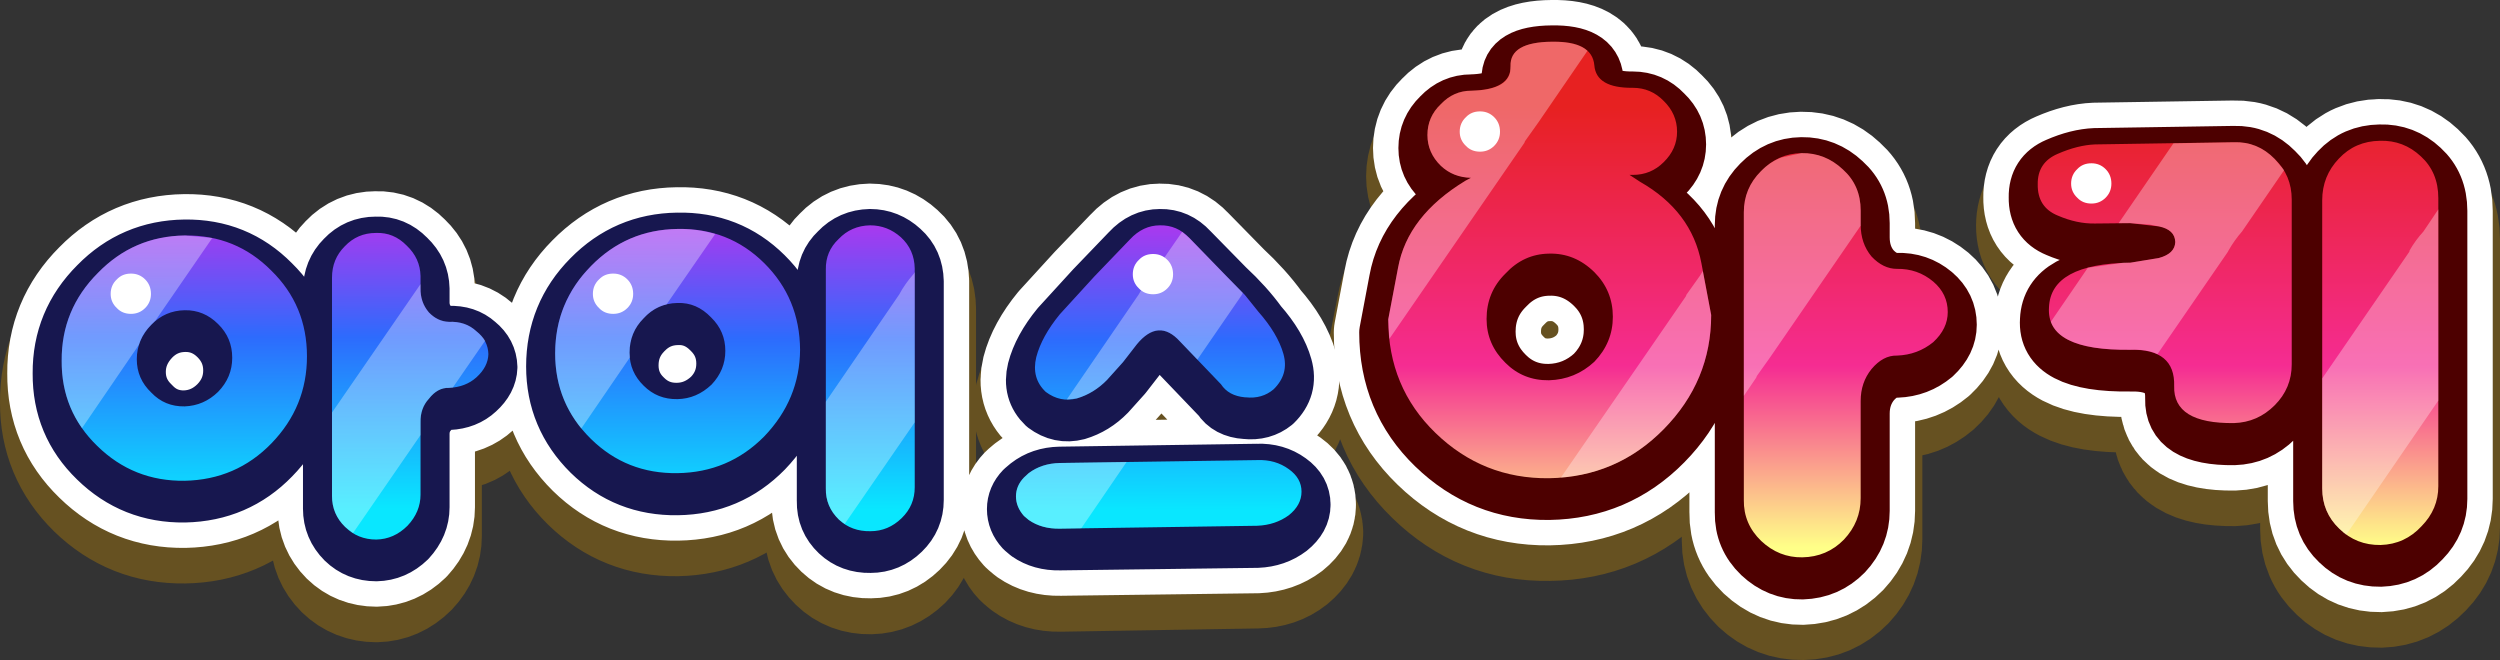
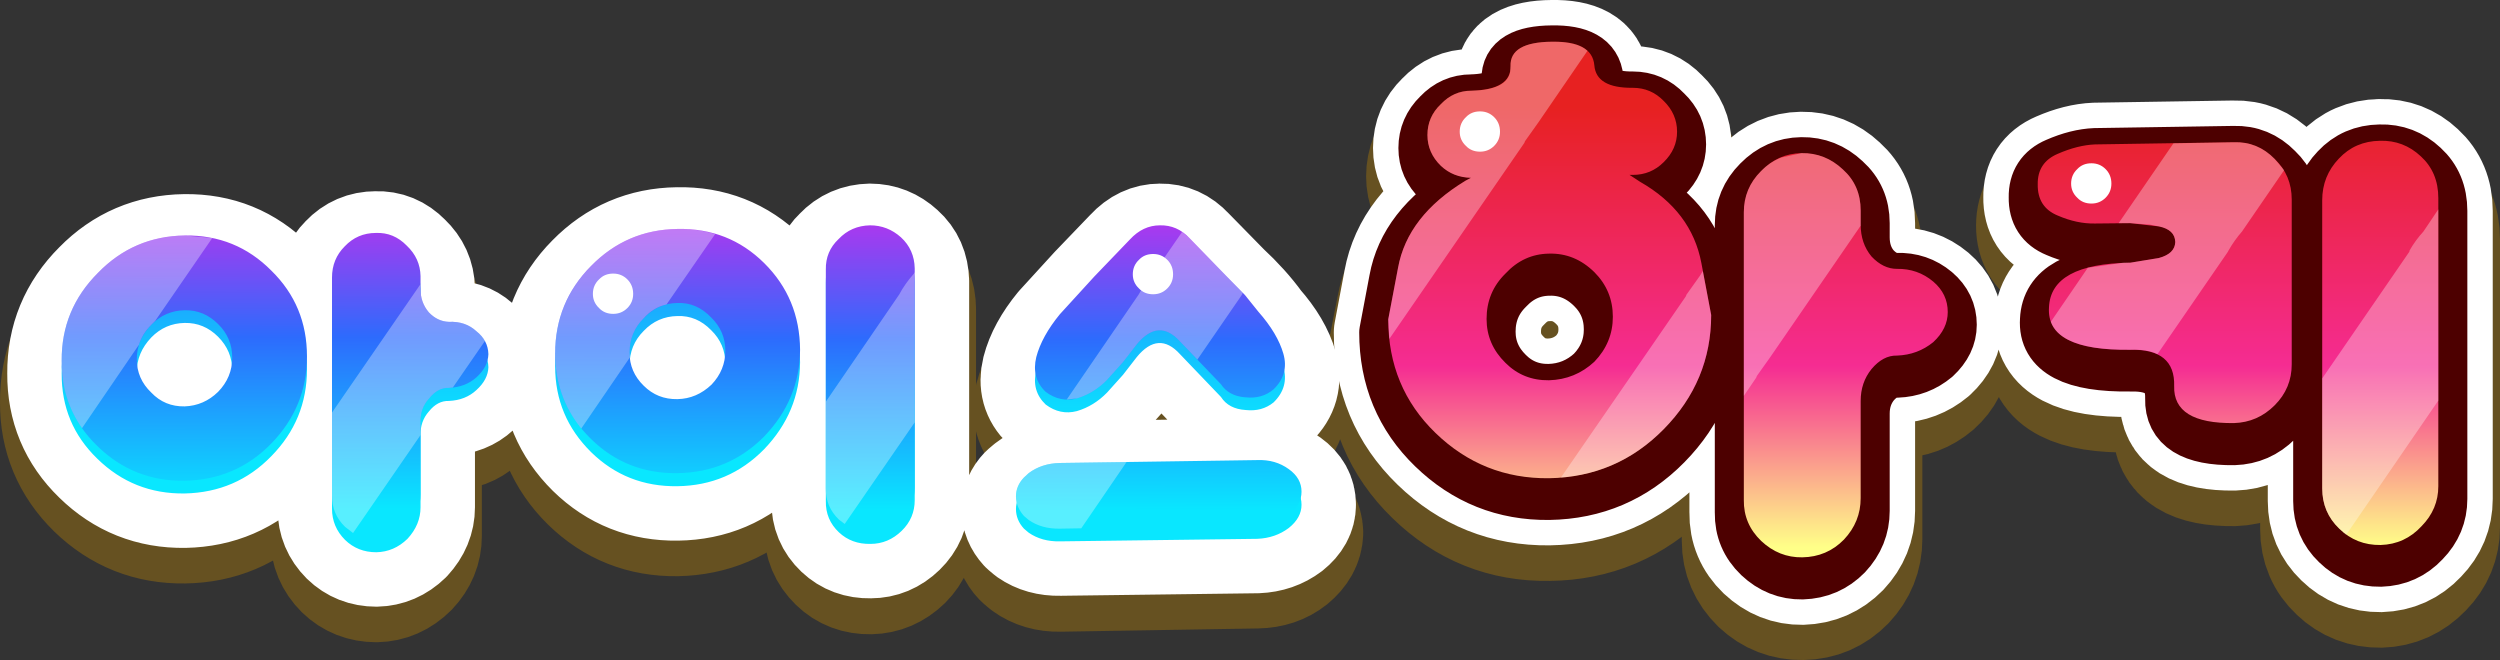
<svg xmlns="http://www.w3.org/2000/svg" height="90.95px" width="344.5px">
  <rect width="100%" height="100%" fill="#333333" stroke="none" />
  <g transform="matrix(1.0, 0.0, 0.0, 1.0, 245.2, 32.3)">
    <path d="M8.75 -3.3 Q11.2 -1.05 11.2 2.35 L11.2 4.3 Q11.2 6.9 12.7 8.7 14.25 10.4 16.2 10.45 19.05 10.35 21.15 12.15 23.2 13.85 23.2 16.35 23.2 18.65 21.15 20.5 19.05 22.3 16.2 22.35 14.25 22.35 12.7 24.2 11.2 26.05 11.2 28.6 L11.2 42.0 Q11.2 45.25 8.9 47.7 6.55 50.1 3.2 50.15 -0.1 50.2 -2.5 47.95 -4.95 45.55 -4.95 42.25 L-4.95 2.6 Q-4.95 -0.65 -2.55 -3.0 -0.2 -5.45 3.05 -5.5 6.3 -5.6 8.75 -3.3 M38.35 -5.45 Q41.05 -6.65 43.5 -6.75 L62.65 -7.05 Q65.9 -7.15 68.3 -4.75 70.65 -2.45 70.65 0.85 L70.65 23.55 Q70.65 26.85 68.3 29.25 65.9 31.6 62.65 31.7 54.3 31.8 54.45 26.55 54.55 21.4 48.35 21.55 36.75 21.7 37.15 15.75 37.4 9.7 48.35 9.55 L52.3 8.9 Q54.55 8.3 54.55 6.75 54.55 5.0 52.3 4.55 L48.35 4.1 43.5 4.2 Q41.0 4.25 38.35 3.05 35.6 1.9 35.6 -1.2 35.6 -4.25 38.35 -5.45 M88.4 -5.05 Q90.8 -2.85 90.8 0.65 L90.8 40.35 Q90.8 43.55 88.5 45.9 86.15 48.35 82.85 48.45 79.5 48.5 77.15 46.25 74.75 44.0 74.75 40.65 L74.75 0.95 Q74.75 -2.4 77.05 -4.8 79.35 -7.2 82.75 -7.25 86.0 -7.3 88.4 -5.05 M-46.65 -3.8 Q-48.45 -5.6 -48.45 -8.0 -48.45 -10.5 -46.65 -12.3 -44.9 -14.15 -42.45 -14.15 -36.9 -14.25 -37.05 -17.5 -37.2 -20.85 -31.35 -20.9 -25.8 -21.0 -25.55 -17.65 -25.2 -14.45 -20.15 -14.5 -17.7 -14.55 -15.9 -12.75 -14.15 -10.95 -14.1 -8.5 -14.15 -6.1 -15.9 -4.3 -17.7 -2.55 -20.15 -2.5 L-20.6 -2.5 -19.2 -1.6 Q-12.1 2.45 -10.75 9.6 L-9.4 16.75 Q-9.4 25.85 -15.9 32.55 -22.45 39.15 -31.75 39.25 -40.85 39.4 -47.4 33.0 -53.95 26.65 -53.95 17.35 L-52.55 10.25 Q-51.3 3.1 -43.25 -1.75 L-42.5 -2.15 Q-44.95 -2.2 -46.65 -3.8 M-37.75 23.35 Q-35.3 25.8 -31.75 25.75 -28.15 25.65 -25.55 23.2 -22.95 20.6 -22.95 17.0 -22.95 13.4 -25.55 10.85 -28.25 8.25 -31.75 8.3 -35.25 8.4 -37.75 11.1 -40.35 13.65 -40.35 17.3 -40.35 20.8 -37.75 23.35 M-68.35 22.1 Q-67.6 24.95 -69.7 27.0 -71.3 28.35 -73.55 28.1 -75.9 27.95 -76.95 26.3 L-82.6 20.4 Q-85.55 17.15 -88.5 20.85 L-90.45 23.25 -92.65 25.7 Q-94.45 27.6 -96.8 28.25 -99.1 28.8 -101.1 27.35 -103.1 25.45 -102.4 22.6 -101.65 19.7 -99.15 16.65 L-94.4 11.5 -89.5 6.35 Q-87.7 4.4 -85.35 4.45 -83.0 4.35 -81.3 6.2 L-76.35 11.25 Q-73.6 13.8 -71.75 16.3 -69.1 19.3 -68.35 22.1 M-65.85 41.1 Q-65.9 42.9 -67.65 44.35 -69.4 45.75 -71.95 45.8 L-99.15 46.25 Q-101.65 46.3 -103.45 45.0 L-104.1 44.45 Q-105.25 43.25 -105.2 41.75 -105.25 40.3 -104.1 39.15 L-103.45 38.6 Q-101.65 37.25 -99.15 37.2 L-71.95 36.75 Q-69.4 36.7 -67.65 38.0 -65.9 39.3 -65.85 41.1 M-119.2 10.35 L-119.2 40.5 Q-119.2 43.0 -120.95 44.75 -122.8 46.55 -125.25 46.6 -127.85 46.65 -129.6 44.95 -131.45 43.15 -131.4 40.65 L-131.4 10.55 Q-131.45 8.0 -129.65 6.3 -127.9 4.5 -125.3 4.45 -122.9 4.4 -121.0 6.05 -119.2 7.75 -119.2 10.35 M-134.95 21.55 Q-134.95 28.4 -139.9 33.5 -144.85 38.45 -151.9 38.6 -158.85 38.7 -163.75 33.9 -168.7 29.0 -168.7 22.05 -168.7 15.0 -163.75 10.0 -158.85 5.0 -151.9 4.9 -144.85 4.75 -139.9 9.6 -134.95 14.45 -134.95 21.55 M-156.45 17.2 Q-158.4 19.2 -158.4 21.95 -158.4 24.65 -156.45 26.5 -154.6 28.4 -151.9 28.35 -149.2 28.3 -147.2 26.35 -145.25 24.4 -145.25 21.7 -145.25 19.0 -147.25 17.1 -149.2 15.05 -151.9 15.1 -154.6 15.15 -156.45 17.2 M-177.95 22.2 Q-177.95 23.9 -179.5 25.35 -181.05 26.75 -183.35 26.8 -184.95 26.8 -186.1 28.3 -187.3 29.65 -187.3 31.6 L-187.3 41.55 Q-187.3 43.95 -189.05 45.8 -190.9 47.65 -193.35 47.7 -195.9 47.7 -197.65 46.0 -199.45 44.2 -199.45 41.7 L-199.45 11.6 Q-199.45 9.05 -197.7 7.3 -195.95 5.4 -193.4 5.45 -190.95 5.35 -189.1 7.2 -187.3 8.95 -187.3 11.45 L-187.3 13.05 Q-187.3 15.0 -186.1 16.4 -184.95 17.7 -183.35 17.7 -181.05 17.65 -179.5 19.0 -177.95 20.3 -177.95 22.2 M-207.8 10.65 Q-202.85 15.45 -202.85 22.5 -202.85 29.4 -207.8 34.5 -212.7 39.5 -219.8 39.6 -226.8 39.7 -231.8 34.85 -236.75 30.0 -236.7 23.1 -236.75 16.0 -231.75 10.95 -226.8 5.95 -219.8 5.85 -212.75 5.7 -207.8 10.65 M-219.8 16.15 Q-222.45 16.2 -224.4 18.15 -226.35 20.2 -226.3 22.9 -226.35 25.6 -224.4 27.5 -222.5 29.4 -219.8 29.35 -217.1 29.3 -215.15 27.35 -213.25 25.35 -213.2 22.65 -213.25 19.95 -215.15 18.0 -217.1 16.05 -219.8 16.15" fill="#003300" fill-rule="evenodd" stroke="none" />
    <path d="M8.75 -3.3 Q11.2 -1.05 11.2 2.35 L11.2 4.3 Q11.2 6.9 12.7 8.7 14.25 10.4 16.2 10.45 19.05 10.35 21.15 12.15 23.2 13.85 23.2 16.35 23.2 18.65 21.15 20.5 19.05 22.3 16.2 22.35 14.25 22.35 12.7 24.2 11.2 26.05 11.2 28.6 L11.2 42.0 Q11.2 45.25 8.9 47.7 6.55 50.1 3.2 50.15 -0.1 50.2 -2.5 47.95 -4.95 45.55 -4.95 42.25 L-4.95 2.6 Q-4.95 -0.65 -2.55 -3.0 -0.2 -5.45 3.05 -5.5 6.3 -5.6 8.75 -3.3 M38.35 -5.45 Q41.05 -6.65 43.5 -6.75 L62.65 -7.05 Q65.9 -7.15 68.3 -4.75 70.65 -2.45 70.65 0.85 L70.65 23.55 Q70.65 26.85 68.3 29.25 65.9 31.6 62.65 31.7 54.3 31.8 54.45 26.55 54.55 21.4 48.35 21.55 36.75 21.7 37.15 15.75 37.4 9.7 48.35 9.55 L52.3 8.9 Q54.55 8.3 54.55 6.75 54.55 5.0 52.3 4.55 L48.35 4.1 43.5 4.2 Q41.0 4.25 38.35 3.05 35.6 1.9 35.6 -1.2 35.6 -4.25 38.35 -5.45 M88.4 -5.05 Q90.8 -2.85 90.8 0.65 L90.8 40.35 Q90.8 43.55 88.5 45.9 86.15 48.35 82.85 48.45 79.5 48.5 77.15 46.25 74.75 44.0 74.75 40.65 L74.75 0.95 Q74.75 -2.4 77.05 -4.8 79.35 -7.2 82.75 -7.25 86.0 -7.3 88.4 -5.05 M-46.65 -3.8 Q-48.45 -5.6 -48.45 -8.0 -48.45 -10.5 -46.65 -12.3 -44.9 -14.15 -42.45 -14.15 -36.9 -14.25 -37.05 -17.5 -37.2 -20.85 -31.35 -20.9 -25.8 -21.0 -25.55 -17.65 -25.2 -14.45 -20.15 -14.5 -17.7 -14.55 -15.9 -12.75 -14.15 -10.95 -14.1 -8.5 -14.15 -6.1 -15.9 -4.3 -17.7 -2.55 -20.15 -2.5 L-20.6 -2.5 -19.2 -1.6 Q-12.1 2.45 -10.75 9.6 L-9.4 16.75 Q-9.4 25.85 -15.9 32.55 -22.45 39.15 -31.75 39.25 -40.85 39.4 -47.4 33.0 -53.95 26.65 -53.95 17.35 L-52.55 10.25 Q-51.3 3.1 -43.25 -1.75 L-42.5 -2.15 Q-44.95 -2.2 -46.65 -3.8 M-37.75 23.35 Q-35.3 25.8 -31.75 25.75 -28.15 25.65 -25.55 23.2 -22.95 20.6 -22.95 17.0 -22.95 13.4 -25.55 10.85 -28.25 8.25 -31.75 8.3 -35.25 8.4 -37.75 11.1 -40.35 13.65 -40.35 17.3 -40.35 20.8 -37.75 23.35 M-68.35 22.1 Q-67.6 24.95 -69.7 27.0 -71.3 28.35 -73.55 28.1 -75.9 27.95 -76.95 26.3 L-82.6 20.4 Q-85.55 17.15 -88.5 20.85 L-90.45 23.25 -92.65 25.7 Q-94.45 27.6 -96.8 28.25 -99.1 28.8 -101.1 27.35 -103.1 25.45 -102.4 22.6 -101.65 19.7 -99.15 16.65 L-94.4 11.5 -89.5 6.35 Q-87.7 4.4 -85.35 4.45 -83.0 4.35 -81.3 6.2 L-76.35 11.25 Q-73.6 13.8 -71.75 16.3 -69.1 19.3 -68.35 22.1 M-65.85 41.1 Q-65.9 42.9 -67.65 44.35 -69.4 45.75 -71.95 45.8 L-99.15 46.25 Q-101.65 46.3 -103.45 45.0 L-104.1 44.45 Q-105.25 43.25 -105.2 41.75 -105.25 40.3 -104.1 39.15 L-103.45 38.6 Q-101.65 37.25 -99.15 37.2 L-71.95 36.75 Q-69.4 36.7 -67.65 38.0 -65.9 39.3 -65.85 41.1 M-119.2 10.35 L-119.2 40.5 Q-119.2 43.0 -120.95 44.75 -122.8 46.55 -125.25 46.6 -127.85 46.65 -129.6 44.95 -131.45 43.15 -131.4 40.65 L-131.4 10.55 Q-131.45 8.0 -129.65 6.3 -127.9 4.5 -125.3 4.45 -122.9 4.4 -121.0 6.05 -119.2 7.75 -119.2 10.35 M-134.95 21.55 Q-134.95 28.4 -139.9 33.5 -144.85 38.45 -151.9 38.6 -158.85 38.7 -163.75 33.9 -168.7 29.0 -168.7 22.05 -168.7 15.0 -163.75 10.0 -158.85 5.0 -151.9 4.9 -144.85 4.75 -139.9 9.6 -134.95 14.45 -134.95 21.55 M-156.45 17.2 Q-158.4 19.2 -158.4 21.95 -158.4 24.65 -156.45 26.5 -154.6 28.4 -151.9 28.35 -149.2 28.3 -147.2 26.35 -145.25 24.4 -145.25 21.7 -145.25 19.0 -147.25 17.1 -149.2 15.05 -151.9 15.1 -154.6 15.15 -156.45 17.2 M-177.95 22.2 Q-177.95 23.9 -179.5 25.35 -181.05 26.75 -183.35 26.8 -184.95 26.8 -186.1 28.3 -187.3 29.65 -187.3 31.6 L-187.3 41.55 Q-187.3 43.95 -189.05 45.8 -190.9 47.65 -193.35 47.7 -195.9 47.7 -197.65 46.0 -199.45 44.2 -199.45 41.7 L-199.45 11.6 Q-199.45 9.05 -197.7 7.3 -195.95 5.4 -193.4 5.45 -190.95 5.35 -189.1 7.2 -187.3 8.95 -187.3 11.45 L-187.3 13.05 Q-187.3 15.0 -186.1 16.4 -184.95 17.7 -183.35 17.7 -181.05 17.65 -179.5 19.0 -177.95 20.3 -177.95 22.2 M-207.8 10.65 Q-202.85 15.45 -202.85 22.5 -202.85 29.4 -207.8 34.5 -212.7 39.5 -219.8 39.6 -226.8 39.7 -231.8 34.85 -236.75 30.0 -236.7 23.1 -236.75 16.0 -231.75 10.95 -226.8 5.95 -219.8 5.85 -212.75 5.7 -207.8 10.65 M-219.8 16.15 Q-222.45 16.2 -224.4 18.15 -226.35 20.2 -226.3 22.9 -226.35 25.6 -224.4 27.5 -222.5 29.4 -219.8 29.35 -217.1 29.3 -215.15 27.35 -213.25 25.35 -213.2 22.65 -213.25 19.95 -215.15 18.0 -217.1 16.05 -219.8 16.15" fill="none" stroke="#816118" stroke-linecap="round" stroke-linejoin="round" stroke-opacity="0.651" stroke-width="17.0" />
-     <path d="M-37.05 -21.4 Q-37.15 -24.75 -31.35 -24.8 -25.8 -24.9 -25.5 -21.5 -25.25 -18.4 -20.2 -18.45 -17.7 -18.45 -15.95 -16.6 -14.1 -14.85 -14.1 -12.4 -14.1 -10.0 -15.95 -8.2 -17.7 -6.45 -20.2 -6.45 L-20.65 -6.45 -19.2 -5.5 Q-12.1 -1.45 -10.75 5.7 L-9.4 12.85 Q-9.4 21.95 -15.95 28.6 -22.45 35.2 -31.75 35.35 -40.85 35.45 -47.4 29.1 -53.9 22.8 -53.9 13.5 L-52.55 6.35 Q-51.25 -0.8 -43.25 -5.65 L-42.5 -6.05 Q-44.95 -6.1 -46.65 -7.7 -48.5 -9.45 -48.5 -11.9 -48.5 -14.4 -46.65 -16.2 -44.9 -18.05 -42.45 -18.05 -36.95 -18.2 -37.05 -21.4 M-31.75 21.85 Q-28.15 21.75 -25.5 19.3 -22.95 16.65 -22.95 13.1 -22.95 9.5 -25.5 7.0 -28.2 4.35 -31.75 4.45 -35.25 4.5 -37.75 7.15 -40.35 9.7 -40.35 13.4 -40.35 16.9 -37.75 19.45 -35.3 21.9 -31.75 21.85 M-81.3 2.3 L-76.35 7.35 Q-73.6 9.9 -71.8 12.4 -69.15 15.4 -68.35 18.25 -67.55 21.05 -69.7 23.15 -71.3 24.45 -73.55 24.2 -75.9 24.05 -76.95 22.4 L-82.6 16.5 Q-85.55 13.25 -88.55 16.9 L-90.45 19.35 -92.65 21.8 Q-94.45 23.65 -96.8 24.35 -99.1 24.95 -101.1 23.45 -103.1 21.55 -102.4 18.7 -101.65 15.8 -99.15 12.75 L-94.4 7.55 -89.5 2.45 Q-87.7 0.5 -85.35 0.5 -83.0 0.45 -81.3 2.3 M-65.85 37.25 Q-65.85 39.05 -67.6 40.45 -69.45 41.85 -71.95 41.95 L-99.15 42.3 Q-101.65 42.35 -103.45 41.1 L-104.1 40.55 Q-105.2 39.35 -105.2 37.85 -105.2 36.4 -104.1 35.25 L-103.45 34.7 Q-101.65 33.3 -99.15 33.25 L-71.95 32.85 Q-69.45 32.75 -67.6 34.1 -65.85 35.35 -65.85 37.25 M-119.15 6.5 L-119.15 36.6 Q-119.15 39.1 -120.95 40.85 -122.8 42.65 -125.25 42.65 -127.85 42.7 -129.6 41.05 -131.45 39.3 -131.4 36.75 L-131.4 6.65 Q-131.45 4.1 -129.65 2.4 -127.9 0.55 -125.3 0.5 -122.9 0.5 -121.05 2.2 -119.2 3.85 -119.15 6.5 M-151.85 1.0 Q-144.8 0.85 -139.9 5.7 -135.0 10.55 -134.95 17.65 -135.0 24.5 -139.9 29.6 -144.8 34.6 -151.85 34.7 -158.85 34.8 -163.75 30.0 -168.7 25.1 -168.7 18.2 -168.7 11.1 -163.75 6.1 -158.85 1.1 -151.85 1.0 M-156.5 13.3 Q-158.45 15.25 -158.45 18.05 -158.45 20.75 -156.5 22.6 -154.6 24.5 -151.85 24.45 -149.2 24.4 -147.15 22.45 -145.25 20.5 -145.25 17.8 -145.25 15.1 -147.2 13.2 -149.2 11.15 -151.85 11.25 -154.6 11.3 -156.5 13.3 M-189.15 3.3 Q-187.3 5.05 -187.25 7.5 L-187.25 9.2 Q-187.3 11.1 -186.1 12.5 -184.9 13.8 -183.35 13.85 -181.05 13.75 -179.55 15.1 -177.95 16.4 -177.9 18.3 -177.95 20.0 -179.55 21.45 -181.05 22.85 -183.35 22.95 -184.9 22.9 -186.1 24.4 -187.3 25.75 -187.25 27.7 L-187.25 37.6 Q-187.25 40.0 -189.05 41.95 -190.9 43.75 -193.35 43.8 -195.9 43.8 -197.65 42.1 -199.45 40.3 -199.45 37.8 L-199.45 7.7 Q-199.45 5.15 -197.7 3.4 -195.95 1.55 -193.4 1.55 -190.95 1.45 -189.15 3.3 M-231.7 7.05 Q-226.8 2.05 -219.75 1.95 -212.7 1.85 -207.8 6.8 -202.9 11.6 -202.9 18.6 -202.9 25.55 -207.8 30.55 -212.65 35.55 -219.75 35.7 -226.8 35.8 -231.8 30.9 -236.75 26.1 -236.7 19.15 -236.75 12.1 -231.7 7.05 M-215.15 14.1 Q-217.1 12.15 -219.75 12.2 -222.45 12.25 -224.35 14.2 -226.35 16.3 -226.35 18.95 -226.35 21.65 -224.35 23.55 -222.5 25.55 -219.75 25.5 -217.1 25.4 -215.15 23.45 -213.2 21.45 -213.2 18.75 -213.2 16.05 -215.15 14.1 M82.75 -11.15 Q86.0 -11.25 88.4 -9.0 90.8 -6.8 90.8 -3.25 L90.8 36.45 Q90.8 39.65 88.5 42.0 86.2 44.45 82.85 44.55 79.5 44.6 77.15 42.3 74.8 40.05 74.8 36.75 L74.8 -2.95 Q74.8 -6.3 77.1 -8.7 79.35 -11.1 82.75 -11.15 M70.6 -3.05 L70.6 19.65 Q70.6 23.0 68.25 25.35 65.9 27.7 62.65 27.8 54.25 27.9 54.4 22.65 54.55 17.5 48.35 17.65 36.75 17.8 37.15 11.8 37.4 5.8 48.35 5.65 L52.3 5.0 Q54.5 4.45 54.55 2.8 54.5 1.1 52.3 0.65 L48.35 0.2 43.5 0.25 Q41.0 0.3 38.35 -0.85 35.55 -2.0 35.6 -5.1 35.55 -8.15 38.35 -9.35 41.1 -10.55 43.5 -10.65 L62.65 -10.95 Q65.9 -11.05 68.25 -8.65 70.6 -6.4 70.6 -3.05 M16.2 6.55 Q19.05 6.45 21.2 8.25 23.2 9.95 23.2 12.45 23.2 14.75 21.2 16.6 19.05 18.4 16.2 18.5 14.3 18.45 12.7 20.3 11.2 22.15 11.2 24.7 L11.2 38.1 Q11.2 41.35 8.9 43.8 6.55 46.2 3.15 46.3 -0.05 46.35 -2.5 44.05 -4.95 41.7 -4.9 38.35 L-4.9 -1.3 Q-4.9 -4.6 -2.55 -6.95 -0.2 -9.35 3.05 -9.4 6.3 -9.45 8.75 -7.15 11.2 -4.95 11.2 -1.55 L11.2 0.4 Q11.2 3.0 12.7 4.8 14.3 6.55 16.2 6.55" fill="#003300" fill-rule="evenodd" stroke="none" />
    <path d="M-37.05 -21.4 Q-37.15 -24.75 -31.35 -24.8 -25.8 -24.9 -25.5 -21.5 -25.25 -18.4 -20.2 -18.45 -17.7 -18.45 -15.95 -16.6 -14.1 -14.85 -14.1 -12.4 -14.1 -10.0 -15.95 -8.2 -17.7 -6.45 -20.2 -6.45 L-20.65 -6.45 -19.2 -5.5 Q-12.1 -1.45 -10.75 5.7 L-9.4 12.85 Q-9.4 21.95 -15.95 28.6 -22.45 35.2 -31.75 35.35 -40.85 35.45 -47.4 29.1 -53.9 22.8 -53.9 13.5 L-52.55 6.35 Q-51.25 -0.8 -43.25 -5.65 L-42.5 -6.05 Q-44.95 -6.1 -46.65 -7.7 -48.5 -9.45 -48.5 -11.9 -48.5 -14.4 -46.65 -16.2 -44.9 -18.05 -42.45 -18.05 -36.95 -18.2 -37.05 -21.4 M-31.75 21.85 Q-28.15 21.75 -25.5 19.3 -22.95 16.65 -22.95 13.1 -22.95 9.5 -25.5 7.0 -28.2 4.35 -31.75 4.45 -35.25 4.5 -37.75 7.15 -40.35 9.7 -40.35 13.4 -40.35 16.9 -37.75 19.45 -35.3 21.9 -31.75 21.85 M82.75 -11.15 Q86.0 -11.25 88.4 -9.0 90.8 -6.8 90.8 -3.25 L90.8 36.45 Q90.8 39.65 88.5 42.0 86.2 44.45 82.85 44.55 79.5 44.6 77.15 42.3 74.8 40.05 74.8 36.75 L74.8 -2.95 Q74.8 -6.3 77.1 -8.7 79.35 -11.1 82.75 -11.15 M70.6 -3.05 L70.6 19.65 Q70.6 23.0 68.25 25.35 65.9 27.7 62.65 27.8 54.25 27.9 54.4 22.65 54.55 17.5 48.35 17.65 36.75 17.8 37.15 11.8 37.4 5.8 48.35 5.65 L52.3 5.0 Q54.5 4.45 54.55 2.8 54.5 1.1 52.3 0.65 L48.35 0.2 43.5 0.25 Q41.0 0.3 38.35 -0.85 35.55 -2.0 35.6 -5.1 35.55 -8.15 38.35 -9.35 41.1 -10.55 43.5 -10.65 L62.65 -10.95 Q65.9 -11.05 68.25 -8.65 70.6 -6.4 70.6 -3.05 M16.2 6.55 Q19.05 6.45 21.2 8.25 23.2 9.95 23.2 12.45 23.2 14.75 21.2 16.6 19.05 18.4 16.2 18.5 14.3 18.45 12.7 20.3 11.2 22.15 11.2 24.7 L11.2 38.1 Q11.2 41.35 8.9 43.8 6.55 46.2 3.15 46.3 -0.05 46.35 -2.5 44.05 -4.95 41.7 -4.9 38.35 L-4.9 -1.3 Q-4.9 -4.6 -2.55 -6.95 -0.2 -9.35 3.05 -9.4 6.3 -9.45 8.75 -7.15 11.2 -4.95 11.2 -1.55 L11.2 0.4 Q11.2 3.0 12.7 4.8 14.3 6.55 16.2 6.55" fill="none" stroke="#ffffff" stroke-linecap="round" stroke-linejoin="round" stroke-width="15.0" />
    <path d="M-81.3 2.3 L-76.35 7.35 Q-73.6 9.9 -71.8 12.4 -69.15 15.4 -68.35 18.25 -67.55 21.05 -69.7 23.15 -71.3 24.45 -73.55 24.2 -75.9 24.05 -76.95 22.4 L-82.6 16.5 Q-85.55 13.25 -88.55 16.9 L-90.45 19.35 -92.65 21.8 Q-94.45 23.65 -96.8 24.35 -99.1 24.95 -101.1 23.45 -103.1 21.55 -102.4 18.7 -101.65 15.8 -99.15 12.75 L-94.4 7.55 -89.5 2.45 Q-87.7 0.5 -85.35 0.5 -83.0 0.45 -81.3 2.3 M-65.85 37.25 Q-65.85 39.05 -67.6 40.45 -69.45 41.85 -71.95 41.95 L-99.15 42.3 Q-101.65 42.35 -103.45 41.1 L-104.1 40.55 Q-105.2 39.35 -105.2 37.85 -105.2 36.4 -104.1 35.25 L-103.45 34.7 Q-101.65 33.3 -99.15 33.25 L-71.95 32.85 Q-69.45 32.75 -67.6 34.1 -65.85 35.35 -65.85 37.25 M-119.15 6.5 L-119.15 36.6 Q-119.15 39.1 -120.95 40.85 -122.8 42.65 -125.25 42.65 -127.85 42.7 -129.6 41.05 -131.45 39.3 -131.4 36.75 L-131.4 6.65 Q-131.45 4.1 -129.65 2.4 -127.9 0.55 -125.3 0.5 -122.9 0.5 -121.05 2.2 -119.2 3.85 -119.15 6.5 M-151.85 1.0 Q-144.8 0.85 -139.9 5.7 -135.0 10.55 -134.95 17.65 -135.0 24.5 -139.9 29.6 -144.8 34.6 -151.85 34.7 -158.85 34.8 -163.75 30.0 -168.7 25.1 -168.7 18.2 -168.7 11.1 -163.75 6.1 -158.85 1.1 -151.85 1.0 M-156.5 13.3 Q-158.45 15.25 -158.45 18.05 -158.45 20.75 -156.5 22.6 -154.6 24.5 -151.85 24.45 -149.2 24.4 -147.15 22.45 -145.25 20.5 -145.25 17.8 -145.25 15.1 -147.2 13.2 -149.2 11.15 -151.85 11.25 -154.6 11.3 -156.5 13.3 M-189.15 3.3 Q-187.3 5.05 -187.25 7.5 L-187.25 9.2 Q-187.3 11.1 -186.1 12.5 -184.9 13.8 -183.35 13.85 -181.05 13.75 -179.55 15.1 -177.95 16.4 -177.9 18.3 -177.95 20.0 -179.55 21.45 -181.05 22.85 -183.35 22.95 -184.9 22.9 -186.1 24.4 -187.3 25.75 -187.25 27.7 L-187.25 37.6 Q-187.25 40.0 -189.05 41.95 -190.9 43.75 -193.35 43.8 -195.9 43.8 -197.65 42.1 -199.45 40.3 -199.45 37.8 L-199.45 7.7 Q-199.45 5.15 -197.7 3.4 -195.95 1.55 -193.4 1.55 -190.95 1.45 -189.15 3.3 M-231.7 7.05 Q-226.8 2.05 -219.75 1.95 -212.7 1.85 -207.8 6.8 -202.9 11.6 -202.9 18.6 -202.9 25.55 -207.8 30.55 -212.65 35.55 -219.75 35.7 -226.8 35.8 -231.8 30.9 -236.75 26.1 -236.7 19.15 -236.75 12.1 -231.7 7.05 M-215.15 14.1 Q-217.1 12.15 -219.75 12.2 -222.45 12.25 -224.35 14.2 -226.35 16.3 -226.35 18.95 -226.35 21.65 -224.35 23.55 -222.5 25.55 -219.75 25.5 -217.1 25.4 -215.15 23.45 -213.2 21.45 -213.2 18.75 -213.2 16.05 -215.15 14.1" fill="none" stroke="#ffffff" stroke-linecap="round" stroke-linejoin="round" stroke-width="15.0" />
    <path d="M-37.05 -21.4 Q-37.15 -24.75 -31.35 -24.8 -25.8 -24.9 -25.5 -21.5 -25.25 -18.4 -20.2 -18.45 -17.7 -18.45 -15.95 -16.6 -14.1 -14.85 -14.1 -12.4 -14.1 -10.0 -15.95 -8.2 -17.7 -6.45 -20.2 -6.45 L-20.65 -6.45 -19.2 -5.5 Q-12.1 -1.45 -10.75 5.7 L-9.4 12.85 Q-9.4 21.95 -15.95 28.6 -22.45 35.2 -31.75 35.35 -40.85 35.45 -47.4 29.1 -53.9 22.8 -53.9 13.5 L-52.55 6.35 Q-51.25 -0.8 -43.25 -5.65 L-42.5 -6.05 Q-44.95 -6.1 -46.65 -7.7 -48.5 -9.45 -48.5 -11.9 -48.5 -14.4 -46.65 -16.2 -44.9 -18.05 -42.45 -18.05 -36.95 -18.2 -37.05 -21.4 M-37.75 19.45 Q-35.3 21.9 -31.75 21.85 -28.15 21.75 -25.5 19.3 -22.95 16.65 -22.95 13.1 -22.95 9.5 -25.5 7.0 -28.2 4.35 -31.75 4.45 -35.25 4.5 -37.75 7.15 -40.35 9.7 -40.35 13.4 -40.35 16.9 -37.75 19.45 M82.75 -11.15 Q86.0 -11.25 88.4 -9.0 90.8 -6.8 90.8 -3.25 L90.8 36.45 Q90.8 39.65 88.5 42.0 86.2 44.45 82.85 44.55 79.5 44.6 77.15 42.3 74.8 40.05 74.8 36.75 L74.8 -2.95 Q74.8 -6.3 77.1 -8.7 79.35 -11.1 82.75 -11.15 M70.6 -3.05 L70.6 19.65 Q70.6 23.0 68.25 25.35 65.9 27.7 62.65 27.8 54.25 27.9 54.4 22.65 54.55 17.5 48.35 17.65 36.75 17.8 37.15 11.8 37.4 5.8 48.35 5.65 L52.3 5.0 Q54.5 4.45 54.55 2.8 54.5 1.1 52.3 0.65 L48.35 0.2 43.5 0.25 Q41.0 0.3 38.35 -0.85 35.55 -2.0 35.6 -5.1 35.55 -8.15 38.35 -9.35 41.1 -10.55 43.5 -10.65 L62.65 -10.95 Q65.9 -11.05 68.25 -8.65 70.6 -6.4 70.6 -3.05 M16.2 6.55 Q19.05 6.45 21.2 8.25 23.2 9.95 23.2 12.45 23.2 14.75 21.2 16.6 19.05 18.4 16.2 18.5 14.3 18.45 12.7 20.3 11.2 22.15 11.2 24.7 L11.2 38.1 Q11.2 41.35 8.9 43.8 6.55 46.2 3.15 46.3 -0.05 46.35 -2.5 44.05 -4.95 41.7 -4.9 38.35 L-4.9 -1.3 Q-4.9 -4.6 -2.55 -6.95 -0.2 -9.35 3.05 -9.4 6.3 -9.45 8.75 -7.15 11.2 -4.95 11.2 -1.55 L11.2 0.4 Q11.2 3.0 12.7 4.8 14.3 6.55 16.2 6.55" fill="#000000" fill-rule="evenodd" stroke="none" />
    <path d="M-81.3 2.3 L-76.35 7.35 Q-73.6 9.9 -71.8 12.4 -69.15 15.4 -68.35 18.25 -67.55 21.05 -69.7 23.15 -71.3 24.45 -73.55 24.2 -75.9 24.05 -76.95 22.4 L-82.6 16.5 Q-85.55 13.25 -88.55 16.9 L-90.45 19.35 -92.65 21.8 Q-94.45 23.65 -96.8 24.35 -99.1 24.95 -101.1 23.45 -103.1 21.55 -102.4 18.7 -101.65 15.8 -99.15 12.75 L-94.4 7.55 -89.5 2.45 Q-87.7 0.5 -85.35 0.5 -83.0 0.45 -81.3 2.3 M-65.85 37.25 Q-65.85 39.05 -67.6 40.45 -69.45 41.85 -71.95 41.95 L-99.15 42.3 Q-101.65 42.35 -103.45 41.1 L-104.1 40.55 Q-105.2 39.35 -105.2 37.85 -105.2 36.4 -104.1 35.25 L-103.45 34.7 Q-101.65 33.3 -99.15 33.25 L-71.95 32.85 Q-69.45 32.75 -67.6 34.1 -65.85 35.35 -65.85 37.25 M-119.15 6.5 L-119.15 36.6 Q-119.15 39.1 -120.95 40.85 -122.8 42.65 -125.25 42.65 -127.85 42.7 -129.6 41.05 -131.45 39.3 -131.4 36.75 L-131.4 6.65 Q-131.45 4.1 -129.65 2.4 -127.9 0.55 -125.3 0.5 -122.9 0.5 -121.05 2.2 -119.2 3.85 -119.15 6.5 M-151.85 1.0 Q-144.8 0.85 -139.9 5.7 -135.0 10.55 -134.95 17.65 -135.0 24.5 -139.9 29.6 -144.8 34.6 -151.85 34.7 -158.85 34.8 -163.75 30.0 -168.7 25.1 -168.7 18.2 -168.7 11.1 -163.75 6.1 -158.85 1.1 -151.85 1.0 M-156.5 13.3 Q-158.45 15.25 -158.45 18.05 -158.45 20.75 -156.5 22.6 -154.6 24.5 -151.85 24.45 -149.2 24.4 -147.15 22.45 -145.25 20.5 -145.25 17.8 -145.25 15.1 -147.2 13.2 -149.2 11.15 -151.85 11.25 -154.6 11.3 -156.5 13.3 M-189.15 3.3 Q-187.3 5.05 -187.25 7.5 L-187.25 9.2 Q-187.3 11.1 -186.1 12.5 -184.9 13.8 -183.35 13.85 -181.05 13.75 -179.55 15.1 -177.95 16.4 -177.9 18.3 -177.95 20.0 -179.55 21.45 -181.05 22.85 -183.35 22.95 -184.9 22.9 -186.1 24.4 -187.3 25.75 -187.25 27.7 L-187.25 37.6 Q-187.25 40.0 -189.05 41.95 -190.9 43.75 -193.35 43.8 -195.9 43.8 -197.65 42.1 -199.45 40.3 -199.45 37.8 L-199.45 7.7 Q-199.45 5.15 -197.7 3.4 -195.95 1.55 -193.4 1.55 -190.95 1.45 -189.15 3.3 M-231.7 7.05 Q-226.8 2.05 -219.75 1.95 -212.7 1.85 -207.8 6.8 -202.9 11.6 -202.9 18.6 -202.9 25.55 -207.8 30.55 -212.65 35.55 -219.75 35.7 -226.8 35.8 -231.8 30.9 -236.75 26.1 -236.7 19.15 -236.75 12.1 -231.7 7.05 M-215.15 14.1 Q-217.1 12.15 -219.75 12.2 -222.45 12.25 -224.35 14.2 -226.35 16.3 -226.35 18.95 -226.35 21.65 -224.35 23.55 -222.5 25.55 -219.75 25.5 -217.1 25.4 -215.15 23.45 -213.2 21.45 -213.2 18.75 -213.2 16.05 -215.15 14.1" fill="url(#gradient0)" fill-rule="evenodd" stroke="none" />
-     <path d="M-81.3 2.3 L-76.35 7.35 Q-73.6 9.9 -71.8 12.4 -69.15 15.4 -68.35 18.25 -67.55 21.05 -69.7 23.15 -71.3 24.45 -73.55 24.2 -75.9 24.05 -76.95 22.4 L-82.6 16.5 Q-85.55 13.25 -88.55 16.9 L-90.45 19.35 -92.65 21.8 Q-94.45 23.65 -96.8 24.35 -99.1 24.95 -101.1 23.45 -103.1 21.55 -102.4 18.7 -101.65 15.8 -99.15 12.75 L-94.4 7.55 -89.5 2.45 Q-87.7 0.5 -85.35 0.5 -83.0 0.45 -81.3 2.3 M-65.85 37.25 Q-65.85 39.05 -67.6 40.45 -69.45 41.85 -71.95 41.95 L-99.15 42.3 Q-101.65 42.35 -103.45 41.1 L-104.1 40.55 Q-105.2 39.35 -105.2 37.85 -105.2 36.4 -104.1 35.25 L-103.45 34.7 Q-101.65 33.3 -99.15 33.25 L-71.95 32.85 Q-69.45 32.75 -67.6 34.1 -65.85 35.35 -65.85 37.25 M-119.15 6.5 L-119.15 36.6 Q-119.15 39.1 -120.95 40.85 -122.8 42.65 -125.25 42.65 -127.85 42.7 -129.6 41.05 -131.45 39.3 -131.4 36.75 L-131.4 6.65 Q-131.45 4.1 -129.65 2.4 -127.9 0.55 -125.3 0.5 -122.9 0.5 -121.05 2.2 -119.2 3.85 -119.15 6.5 M-151.85 1.0 Q-144.8 0.85 -139.9 5.7 -135.0 10.55 -134.95 17.65 -135.0 24.5 -139.9 29.6 -144.8 34.6 -151.85 34.7 -158.85 34.8 -163.75 30.0 -168.7 25.1 -168.7 18.2 -168.7 11.1 -163.75 6.1 -158.85 1.1 -151.85 1.0 M-156.5 13.3 Q-158.45 15.25 -158.45 18.05 -158.45 20.75 -156.5 22.6 -154.6 24.5 -151.85 24.45 -149.2 24.4 -147.15 22.45 -145.25 20.5 -145.25 17.8 -145.25 15.1 -147.2 13.2 -149.2 11.15 -151.85 11.25 -154.6 11.3 -156.5 13.3 M-189.15 3.3 Q-187.3 5.05 -187.25 7.5 L-187.25 9.2 Q-187.3 11.1 -186.1 12.5 -184.9 13.8 -183.35 13.85 -181.05 13.75 -179.55 15.1 -177.95 16.4 -177.9 18.3 -177.95 20.0 -179.55 21.45 -181.05 22.85 -183.35 22.95 -184.9 22.9 -186.1 24.4 -187.3 25.75 -187.25 27.7 L-187.25 37.6 Q-187.25 40.0 -189.05 41.95 -190.9 43.75 -193.35 43.8 -195.9 43.8 -197.65 42.1 -199.45 40.3 -199.45 37.8 L-199.45 7.7 Q-199.45 5.15 -197.7 3.4 -195.95 1.55 -193.4 1.55 -190.95 1.45 -189.15 3.3 M-231.7 7.05 Q-226.8 2.05 -219.75 1.95 -212.7 1.85 -207.8 6.8 -202.9 11.6 -202.9 18.6 -202.9 25.55 -207.8 30.55 -212.65 35.55 -219.75 35.7 -226.8 35.8 -231.8 30.9 -236.75 26.1 -236.7 19.15 -236.75 12.1 -231.7 7.05 M-215.15 14.1 Q-217.1 12.15 -219.75 12.2 -222.45 12.25 -224.35 14.2 -226.35 16.3 -226.35 18.95 -226.35 21.65 -224.35 23.55 -222.5 25.55 -219.75 25.5 -217.1 25.4 -215.15 23.45 -213.2 21.45 -213.2 18.75 -213.2 16.05 -215.15 14.1" fill="none" stroke="#17174f" stroke-linecap="round" stroke-linejoin="round" stroke-width="8.0" />
    <path d="M-37.05 -21.4 Q-37.15 -24.75 -31.35 -24.8 -25.8 -24.9 -25.5 -21.5 -25.25 -18.4 -20.2 -18.45 -17.7 -18.45 -15.95 -16.6 -14.1 -14.85 -14.1 -12.4 -14.1 -10.0 -15.95 -8.2 -17.7 -6.45 -20.2 -6.45 L-20.65 -6.45 -19.2 -5.5 Q-12.1 -1.45 -10.75 5.7 L-9.4 12.85 Q-9.4 21.95 -15.95 28.6 -22.45 35.2 -31.75 35.35 -40.85 35.45 -47.4 29.1 -53.9 22.8 -53.9 13.5 L-52.55 6.35 Q-51.25 -0.8 -43.25 -5.65 L-42.5 -6.05 Q-44.95 -6.1 -46.65 -7.7 -48.5 -9.45 -48.5 -11.9 -48.5 -14.4 -46.65 -16.2 -44.9 -18.05 -42.45 -18.05 -36.95 -18.2 -37.05 -21.4 M-37.75 19.45 Q-35.3 21.9 -31.75 21.85 -28.15 21.75 -25.5 19.3 -22.95 16.65 -22.95 13.1 -22.95 9.5 -25.5 7.0 -28.2 4.35 -31.75 4.45 -35.25 4.5 -37.75 7.15 -40.35 9.7 -40.35 13.4 -40.35 16.9 -37.75 19.45 M82.75 -11.15 Q86.0 -11.25 88.4 -9.0 90.8 -6.8 90.8 -3.25 L90.8 36.45 Q90.8 39.65 88.5 42.0 86.2 44.45 82.85 44.55 79.5 44.6 77.15 42.3 74.8 40.05 74.8 36.75 L74.8 -2.95 Q74.8 -6.3 77.1 -8.7 79.35 -11.1 82.75 -11.15 M70.6 -3.05 L70.6 19.65 Q70.6 23.0 68.25 25.35 65.9 27.7 62.65 27.8 54.25 27.9 54.4 22.65 54.55 17.5 48.35 17.65 36.75 17.8 37.15 11.8 37.4 5.8 48.35 5.65 L52.3 5.0 Q54.5 4.45 54.55 2.8 54.5 1.1 52.3 0.65 L48.35 0.2 43.5 0.25 Q41.0 0.3 38.35 -0.85 35.55 -2.0 35.6 -5.1 35.55 -8.15 38.35 -9.35 41.1 -10.55 43.5 -10.65 L62.65 -10.95 Q65.9 -11.05 68.25 -8.65 70.6 -6.4 70.6 -3.05 M16.2 6.55 Q19.05 6.45 21.2 8.25 23.2 9.95 23.2 12.45 23.2 14.75 21.2 16.6 19.05 18.4 16.2 18.5 14.3 18.45 12.7 20.3 11.2 22.15 11.2 24.7 L11.2 38.1 Q11.2 41.35 8.9 43.8 6.55 46.2 3.15 46.3 -0.05 46.35 -2.5 44.05 -4.95 41.7 -4.9 38.35 L-4.9 -1.3 Q-4.9 -4.6 -2.55 -6.95 -0.2 -9.35 3.05 -9.4 6.3 -9.45 8.75 -7.15 11.2 -4.95 11.2 -1.55 L11.2 0.4 Q11.2 3.0 12.7 4.8 14.3 6.55 16.2 6.55" fill="none" stroke="#4d0000" stroke-linecap="round" stroke-linejoin="round" stroke-width="8.0" />
    <path d="M-76.35 5.6 L-73.65 8.35 -71.8 10.65 Q-69.15 13.65 -68.35 16.45 -67.55 19.25 -69.7 21.35 -71.3 22.7 -73.55 22.45 L-73.65 22.45 Q-75.9 22.25 -76.95 20.65 L-82.6 14.75 Q-85.55 11.5 -88.55 15.15 L-90.45 17.6 -92.65 20.05 Q-94.45 21.9 -96.8 22.6 -99.1 23.2 -101.1 21.7 -103.1 19.8 -102.4 16.9 -101.65 14.05 -99.15 11.0 L-94.4 5.8 -89.5 0.7 Q-87.7 -1.25 -85.35 -1.25 -83.0 -1.3 -81.3 0.5 L-76.35 5.6 M-67.6 32.35 Q-65.85 33.6 -65.85 35.45 -65.85 37.3 -67.6 38.7 -69.45 40.05 -71.95 40.15 L-99.15 40.55 Q-101.65 40.6 -103.45 39.35 L-104.1 38.8 Q-105.2 37.55 -105.2 36.1 -105.2 34.65 -104.1 33.5 L-103.45 32.9 Q-101.65 31.55 -99.15 31.5 L-71.95 31.1 Q-69.45 31.0 -67.6 32.35 M-121.05 0.4 Q-119.2 2.1 -119.15 4.7 L-119.15 34.85 Q-119.15 37.35 -120.95 39.1 -122.8 40.9 -125.25 40.9 -127.85 40.95 -129.6 39.3 -131.45 37.5 -131.4 35.0 L-131.4 4.85 Q-131.45 2.35 -129.65 0.65 -127.9 -1.2 -125.3 -1.25 -122.9 -1.25 -121.05 0.4 M-151.85 -0.75 Q-144.8 -0.9 -139.9 3.95 -135.0 8.8 -134.95 15.9 -135.0 22.75 -139.9 27.85 -144.8 32.8 -151.85 32.9 -158.85 33.0 -163.75 28.2 -168.7 23.35 -168.7 16.4 -168.7 9.35 -163.75 4.35 -158.85 -0.65 -151.85 -0.75 M-158.45 16.3 Q-158.45 18.95 -156.5 20.85 -154.6 22.75 -151.85 22.7 -149.2 22.65 -147.15 20.7 -145.25 18.7 -145.25 16.05 -145.25 13.35 -147.2 11.45 -149.2 9.35 -151.85 9.45 -154.6 9.5 -156.5 11.55 -158.45 13.5 -158.45 16.3 M-197.7 1.65 Q-195.95 -0.2 -193.4 -0.2 -190.95 -0.3 -189.15 1.55 -187.3 3.3 -187.25 5.75 L-187.25 7.4 Q-187.3 9.35 -186.1 10.75 -184.9 12.0 -183.35 12.05 -181.05 11.95 -179.55 13.35 -177.95 14.6 -177.9 16.5 -177.95 18.25 -179.55 19.7 -181.05 21.05 -183.35 21.15 -184.9 21.1 -186.1 22.65 -187.3 23.95 -187.25 25.9 L-187.25 35.85 Q-187.25 38.25 -189.05 40.15 -190.9 42.0 -193.35 42.05 -195.9 42.05 -197.65 40.3 -199.45 38.55 -199.45 36.05 L-199.45 5.95 Q-199.45 3.4 -197.7 1.65 M-207.8 5.0 Q-202.9 9.8 -202.9 16.8 -202.9 23.75 -207.8 28.8 -212.65 33.8 -219.75 33.95 -226.8 34.05 -231.8 29.15 -236.75 24.35 -236.7 17.4 -236.75 10.35 -231.7 5.3 -226.8 0.25 -219.75 0.15 -212.7 0.05 -207.8 5.0 M-219.75 10.45 Q-222.45 10.5 -224.35 12.45 -226.35 14.5 -226.35 17.2 -226.35 19.9 -224.35 21.8 -222.5 23.75 -219.75 23.7 -217.1 23.6 -215.15 21.7 -213.2 19.7 -213.2 17.0 -213.2 14.25 -215.15 12.35 -217.1 10.4 -219.75 10.45" fill="url(#gradient1)" fill-rule="evenodd" stroke="none" />
    <path d="M-37.05 -23.2 Q-37.15 -26.5 -31.35 -26.55 -25.8 -26.65 -25.5 -23.3 -25.25 -20.15 -20.2 -20.2 -17.7 -20.2 -15.95 -18.4 -14.1 -16.6 -14.1 -14.15 -14.1 -11.75 -15.95 -9.95 -17.7 -8.2 -20.2 -8.2 L-20.65 -8.2 -19.2 -7.25 Q-12.1 -3.2 -10.75 3.95 L-9.4 11.1 Q-9.4 20.2 -15.95 26.85 -22.45 33.45 -31.75 33.6 -40.85 33.7 -47.4 27.35 -53.9 21.05 -53.9 11.7 L-52.55 4.6 Q-51.25 -2.55 -43.25 -7.4 L-42.5 -7.8 Q-44.95 -7.85 -46.65 -9.45 -48.5 -11.25 -48.5 -13.7 -48.5 -16.2 -46.65 -17.95 -44.9 -19.8 -42.45 -19.8 -36.95 -19.95 -37.05 -23.2 M-37.75 5.4 Q-40.35 7.95 -40.35 11.65 -40.35 15.15 -37.75 17.7 -35.3 20.15 -31.75 20.1 -28.15 20.0 -25.5 17.55 -22.95 14.9 -22.95 11.35 -22.95 7.75 -25.5 5.2 -28.2 2.55 -31.75 2.65 -35.25 2.7 -37.75 5.4 M82.75 -12.9 Q86.0 -13.0 88.4 -10.75 90.8 -8.55 90.8 -5.0 L90.8 34.7 Q90.8 37.85 88.5 40.2 86.2 42.7 82.85 42.8 79.5 42.85 77.15 40.55 74.8 38.3 74.8 35.0 L74.8 -4.7 Q74.8 -8.05 77.1 -10.45 79.35 -12.85 82.75 -12.9 M70.6 -4.8 L70.6 17.9 Q70.6 21.2 68.25 23.55 65.9 25.9 62.65 26.0 54.25 26.1 54.4 20.9 54.55 15.75 48.35 15.9 36.75 16.05 37.15 10.05 37.4 4.05 48.35 3.9 L52.3 3.25 Q54.5 2.65 54.55 1.05 54.5 -0.65 52.3 -1.1 L48.35 -1.55 43.5 -1.5 Q41.0 -1.45 38.35 -2.6 35.55 -3.75 35.6 -6.9 35.55 -9.9 38.35 -11.1 41.1 -12.3 43.5 -12.4 L62.65 -12.7 Q65.9 -12.8 68.25 -10.4 70.6 -8.15 70.6 -4.8 M16.2 4.75 Q19.05 4.7 21.2 6.5 23.2 8.2 23.2 10.7 23.2 13.0 21.2 14.85 19.05 16.6 16.2 16.7 14.3 16.65 12.7 18.55 11.2 20.4 11.2 22.95 L11.2 36.35 Q11.2 39.6 8.9 42.05 6.55 44.45 3.15 44.5 -0.05 44.55 -2.5 42.25 -4.95 39.9 -4.9 36.6 L-4.9 -3.05 Q-4.9 -6.35 -2.55 -8.7 -0.2 -11.15 3.05 -11.2 6.3 -11.25 8.75 -8.95 11.2 -6.75 11.2 -3.3 L11.2 -1.35 Q11.2 1.25 12.7 3.05 14.3 4.75 16.2 4.75" fill="url(#gradient2)" fill-rule="evenodd" stroke="none" />
    <path d="M-37.05 -23.2 Q-37.15 -26.5 -31.35 -26.55 -27.85 -26.6 -26.45 -25.3 L-33.2 -15.45 -35.05 -12.85 -35.15 -12.6 -53.75 14.4 -53.9 11.7 -52.55 4.6 Q-51.25 -2.55 -43.25 -7.4 L-42.5 -7.8 Q-44.95 -7.85 -46.65 -9.45 -48.5 -11.25 -48.5 -13.7 -48.5 -16.2 -46.65 -17.95 -44.9 -19.8 -42.45 -19.8 -37.6 -19.9 -37.1 -22.4 L-37.05 -23.2 M-119.3 5.45 L-119.15 5.2 -119.15 25.9 -128.8 39.9 -129.6 39.3 Q-131.45 37.5 -131.4 35.0 L-131.4 23.05 -121.3 8.3 Q-120.5 6.8 -119.3 5.45 M-86.3 5.45 L-82.3 -0.35 -81.3 0.5 -76.35 5.6 -73.95 8.05 -74.05 8.3 -80.2 17.25 -82.6 14.75 Q-85.55 11.5 -88.55 15.15 L-90.45 17.6 -92.65 20.05 Q-94.45 21.9 -96.8 22.6 L-98.2 22.75 -88.3 8.3 Q-87.5 6.8 -86.3 5.45 M-10.95 5.7 L-10.55 5.05 -9.4 11.1 Q-9.4 20.2 -15.95 26.85 -21.85 32.85 -30.1 33.5 L-12.9 8.55 -12.8 8.3 -10.95 5.7 M-163.75 4.35 Q-158.85 -0.65 -151.85 -0.75 -149.15 -0.8 -146.65 -0.05 L-153.35 9.65 Q-155.15 10.05 -156.5 11.55 -158.45 13.5 -158.45 16.3 L-158.4 16.95 -165.1 26.75 Q-168.7 22.3 -168.7 16.4 -168.7 11.9 -166.7 8.3 -165.9 6.8 -164.75 5.45 L-163.75 4.35 M-96.2 40.5 L-99.15 40.55 Q-101.65 40.6 -103.45 39.35 L-104.1 38.8 Q-105.2 37.55 -105.2 36.1 -105.2 34.65 -104.1 33.5 L-103.45 32.9 Q-101.65 31.55 -99.15 31.5 L-89.95 31.35 -96.2 40.5 M-187.25 27.65 L-196.55 41.15 -197.65 40.3 Q-199.45 38.55 -199.45 36.05 L-199.45 24.55 -187.25 6.85 -187.25 7.4 Q-187.3 9.35 -186.1 10.75 -184.9 12.0 -183.35 12.05 -181.05 11.95 -179.55 13.35 -178.8 13.95 -178.35 14.65 L-182.8 21.1 -183.35 21.15 Q-184.9 21.1 -186.1 22.65 -187.3 23.95 -187.25 25.9 L-187.25 27.65 M-215.95 0.5 L-223.8 11.9 -224.35 12.45 Q-225.6 13.7 -226.05 15.2 L-233.9 26.7 Q-236.75 22.65 -236.7 17.4 -236.75 10.35 -231.7 5.3 -226.8 0.25 -219.75 0.15 L-215.95 0.5 M88.75 -0.4 L90.8 -3.45 90.8 22.9 78.1 41.4 77.15 40.55 Q74.8 38.3 74.8 35.0 L74.8 19.85 86.8 2.4 86.85 2.2 Q87.65 0.8 88.75 -0.4 M68.25 -10.4 L69.55 -8.85 63.75 -0.4 Q62.7 0.8 61.9 2.2 L61.8 2.4 52.1 16.5 Q50.65 15.8 48.35 15.9 42.8 15.95 40.05 14.65 38.0 13.7 37.4 12.05 L42.5 4.6 47.4 3.9 48.35 3.9 52.3 3.25 Q54.5 2.65 54.55 1.05 54.5 -0.65 52.3 -1.1 L51.05 -1.35 48.35 -1.55 46.75 -1.55 54.3 -12.55 62.65 -12.7 Q65.9 -12.8 68.25 -10.4 M11.2 -1.2 L-1.25 16.9 -3.1 19.5 -3.2 19.75 -4.9 22.25 -4.9 -3.05 Q-4.9 -6.35 -2.55 -8.7 -1.3 -10.0 0.3 -10.6 L3.05 -11.2 Q6.3 -11.25 8.75 -8.95 11.2 -6.75 11.2 -3.3 L11.2 -1.35 11.2 -1.2" fill="#ffffff" fill-opacity="0.322" fill-rule="evenodd" stroke="none" />
-     <path d="M-225.2 10.15 Q-226.0 10.95 -227.15 10.95 -228.35 10.95 -229.1 10.15 -229.95 9.35 -229.95 8.2 -229.95 7.0 -229.1 6.2 -228.35 5.4 -227.15 5.4 -226.0 5.4 -225.2 6.2 -224.4 7.0 -224.4 8.2 -224.4 9.35 -225.2 10.15" fill="#ffffff" fill-rule="evenodd" stroke="none" />
    <path d="M-158.75 10.15 Q-159.55 10.95 -160.7 10.95 -161.9 10.95 -162.65 10.15 -163.5 9.35 -163.5 8.2 -163.5 7.0 -162.65 6.2 -161.9 5.4 -160.7 5.4 -159.55 5.4 -158.75 6.2 -157.95 7.0 -157.95 8.2 -157.95 9.35 -158.75 10.15" fill="#ffffff" fill-rule="evenodd" stroke="none" />
    <path d="M-84.35 7.45 Q-85.15 8.25 -86.3 8.25 -87.5 8.25 -88.25 7.45 -89.1 6.65 -89.1 5.5 -89.1 4.3 -88.25 3.5 -87.5 2.7 -86.3 2.7 -85.15 2.7 -84.35 3.5 -83.55 4.3 -83.55 5.5 -83.55 6.65 -84.35 7.45" fill="#ffffff" fill-rule="evenodd" stroke="none" />
    <path d="M-39.3 -12.2 Q-40.1 -11.4 -41.25 -11.4 -42.45 -11.4 -43.2 -12.2 -44.05 -13.0 -44.05 -14.15 -44.05 -15.35 -43.2 -16.15 -42.45 -16.95 -41.25 -16.95 -40.1 -16.95 -39.3 -16.15 -38.5 -15.35 -38.5 -14.15 -38.5 -13.0 -39.3 -12.2" fill="#ffffff" fill-rule="evenodd" stroke="none" />
    <path d="M44.95 -5.05 Q44.15 -4.25 43.0 -4.25 41.8 -4.25 41.05 -5.05 40.2 -5.85 40.2 -7.0 40.2 -8.2 41.05 -9.0 41.8 -9.8 43.0 -9.8 44.15 -9.8 44.95 -9.0 45.75 -8.2 45.75 -7.0 45.75 -5.85 44.95 -5.05" fill="#ffffff" fill-rule="evenodd" stroke="none" />
  </g>
  <defs>
    <linearGradient gradientTransform="matrix(-1.0E-4, 0.043, -0.035, -1.0E-4, 74.15, 3.4)" gradientUnits="userSpaceOnUse" id="gradient0" spreadMethod="pad" x1="-819.2" x2="819.2">
      <stop offset="0.0" stop-color="#a63aef" />
      <stop offset="0.333" stop-color="#2d6bfd" />
      <stop offset="0.847" stop-color="#09e7ff" />
    </linearGradient>
    <linearGradient gradientTransform="matrix(-1.0E-4, 0.028, -0.035, -1.0E-4, 72.95, 22.6)" gradientUnits="userSpaceOnUse" id="gradient1" spreadMethod="pad" x1="-819.2" x2="819.2">
      <stop offset="0.0" stop-color="#a63aef" />
      <stop offset="0.333" stop-color="#2d6bfd" />
      <stop offset="0.847" stop-color="#09e7ff" />
    </linearGradient>
    <linearGradient gradientTransform="matrix(0.0, 0.037, -0.03, 0.0, 150.1, 12.8)" gradientUnits="userSpaceOnUse" id="gradient2" spreadMethod="pad" x1="-819.2" x2="819.2">
      <stop offset="0.0" stop-color="#e72121" />
      <stop offset="0.588" stop-color="#f52c92" />
      <stop offset="1.0" stop-color="#ffff88" />
    </linearGradient>
  </defs>
</svg>